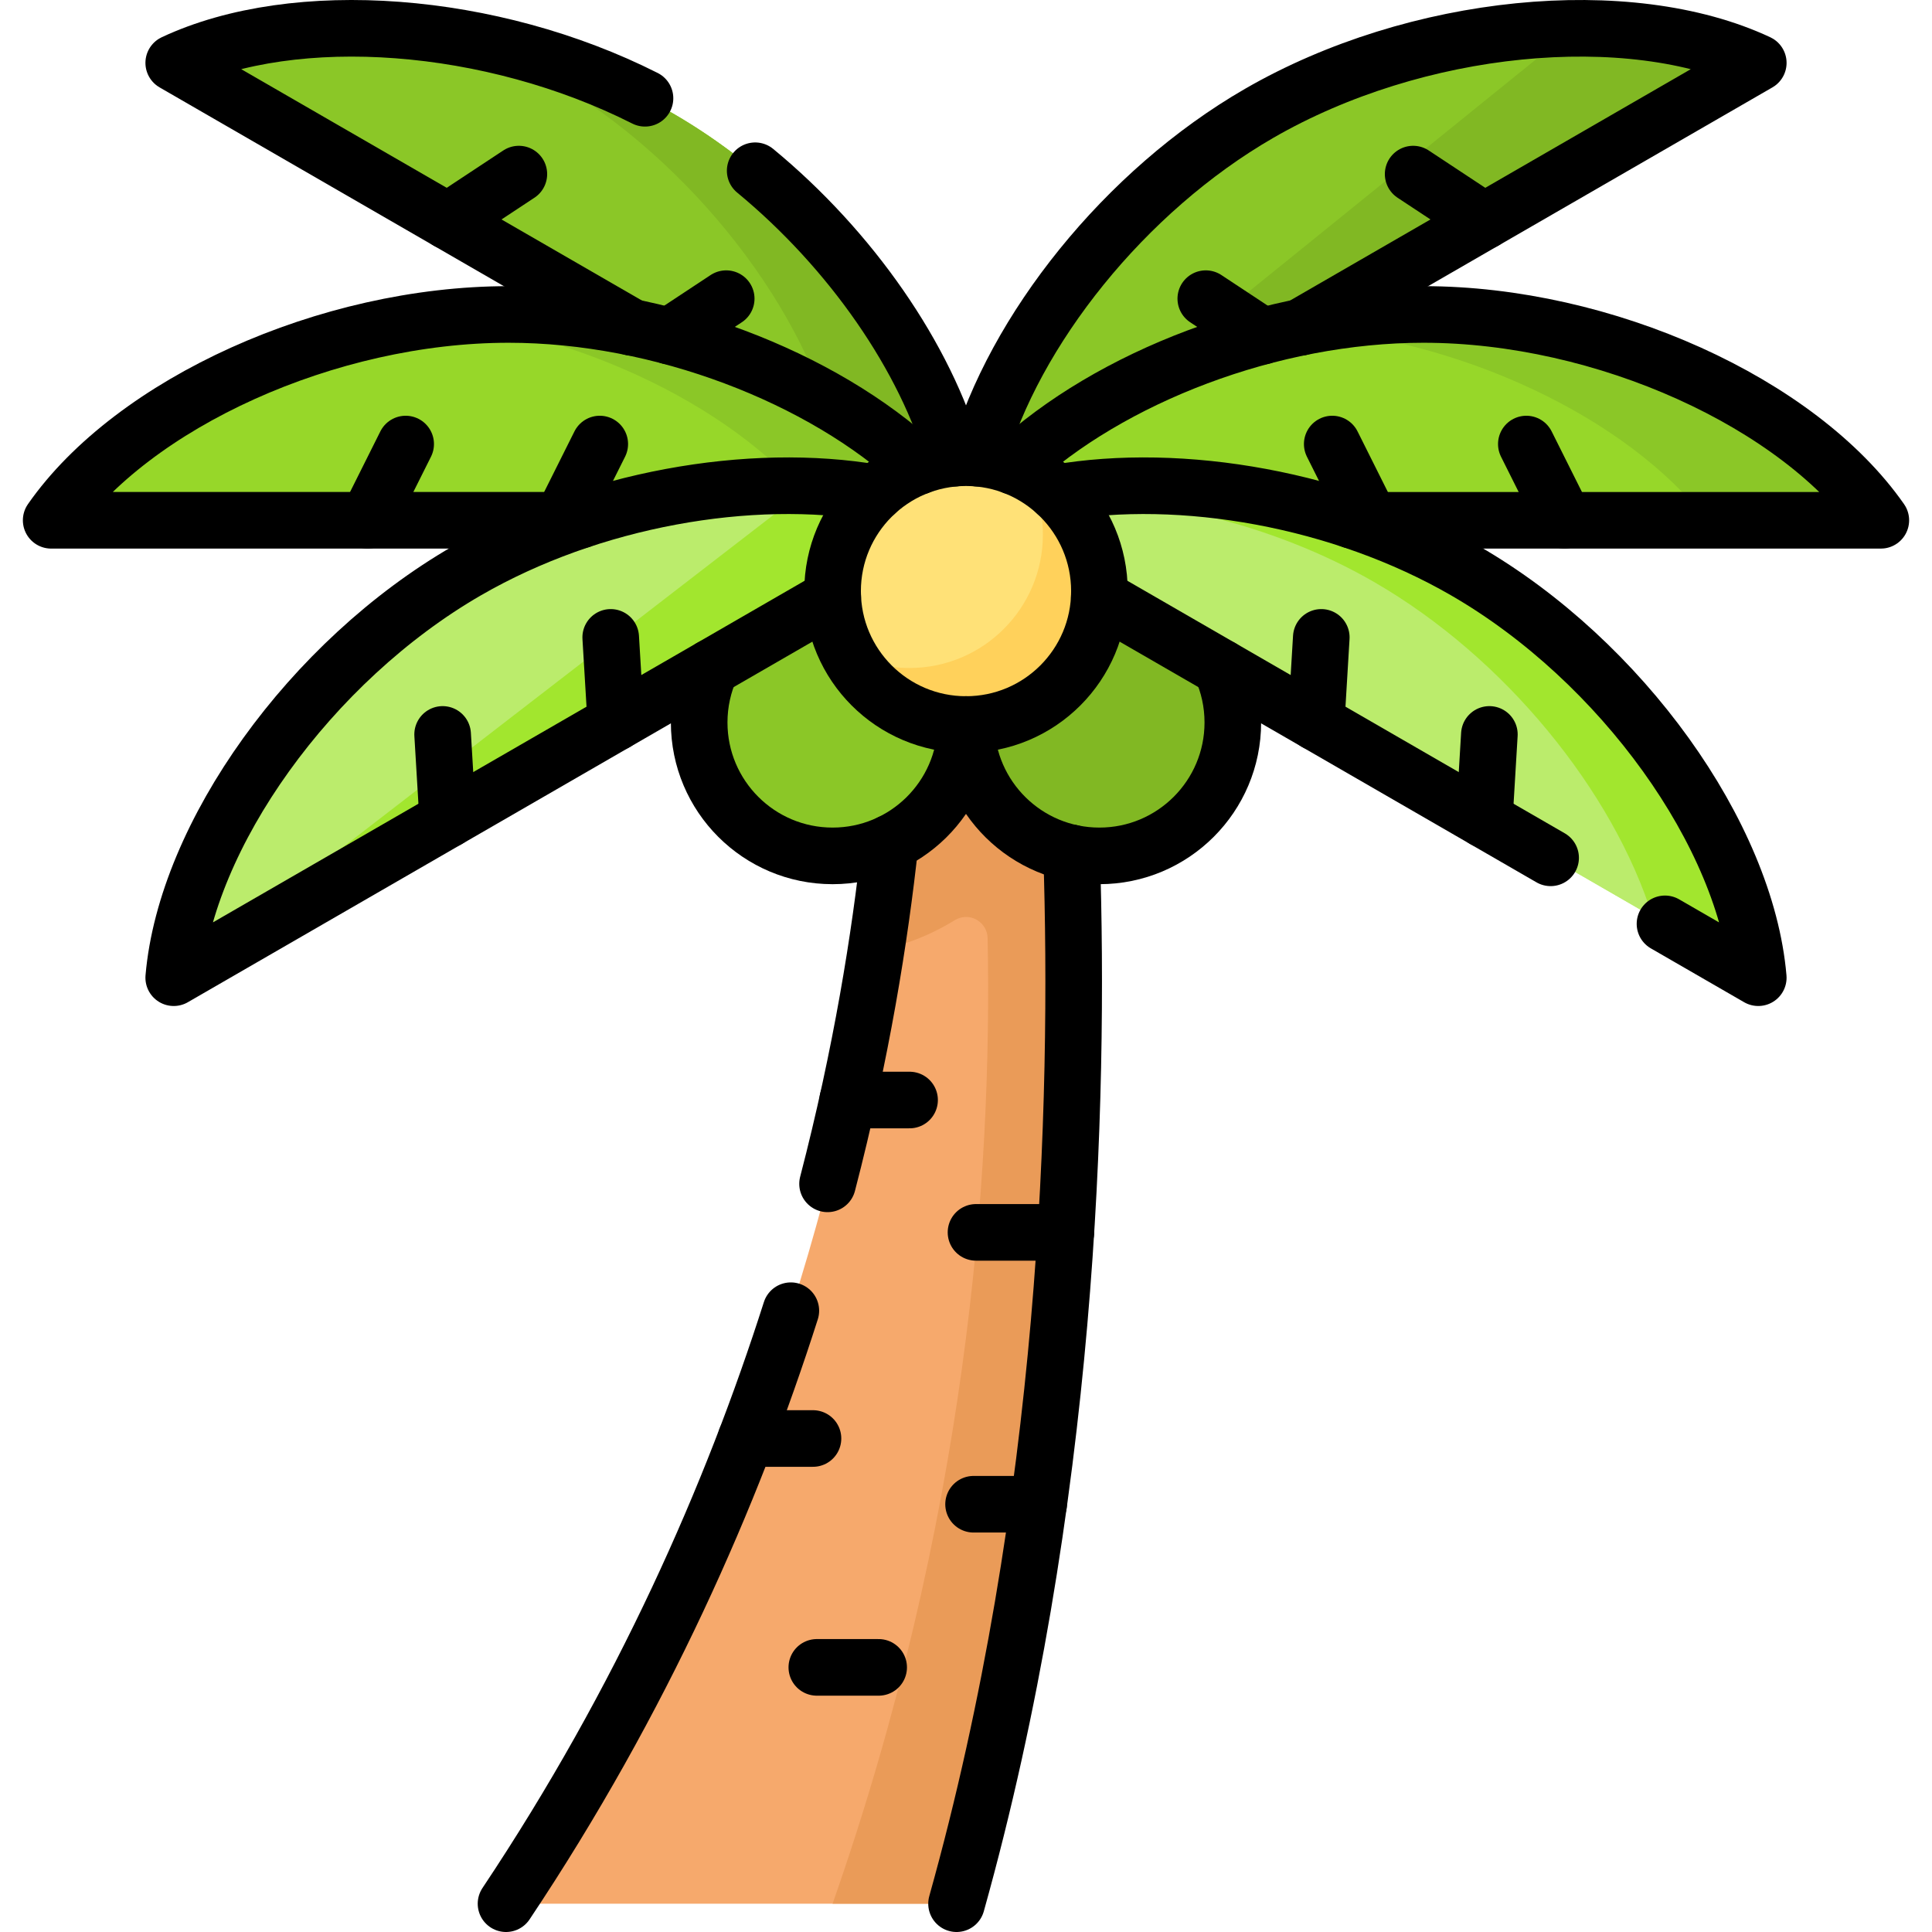
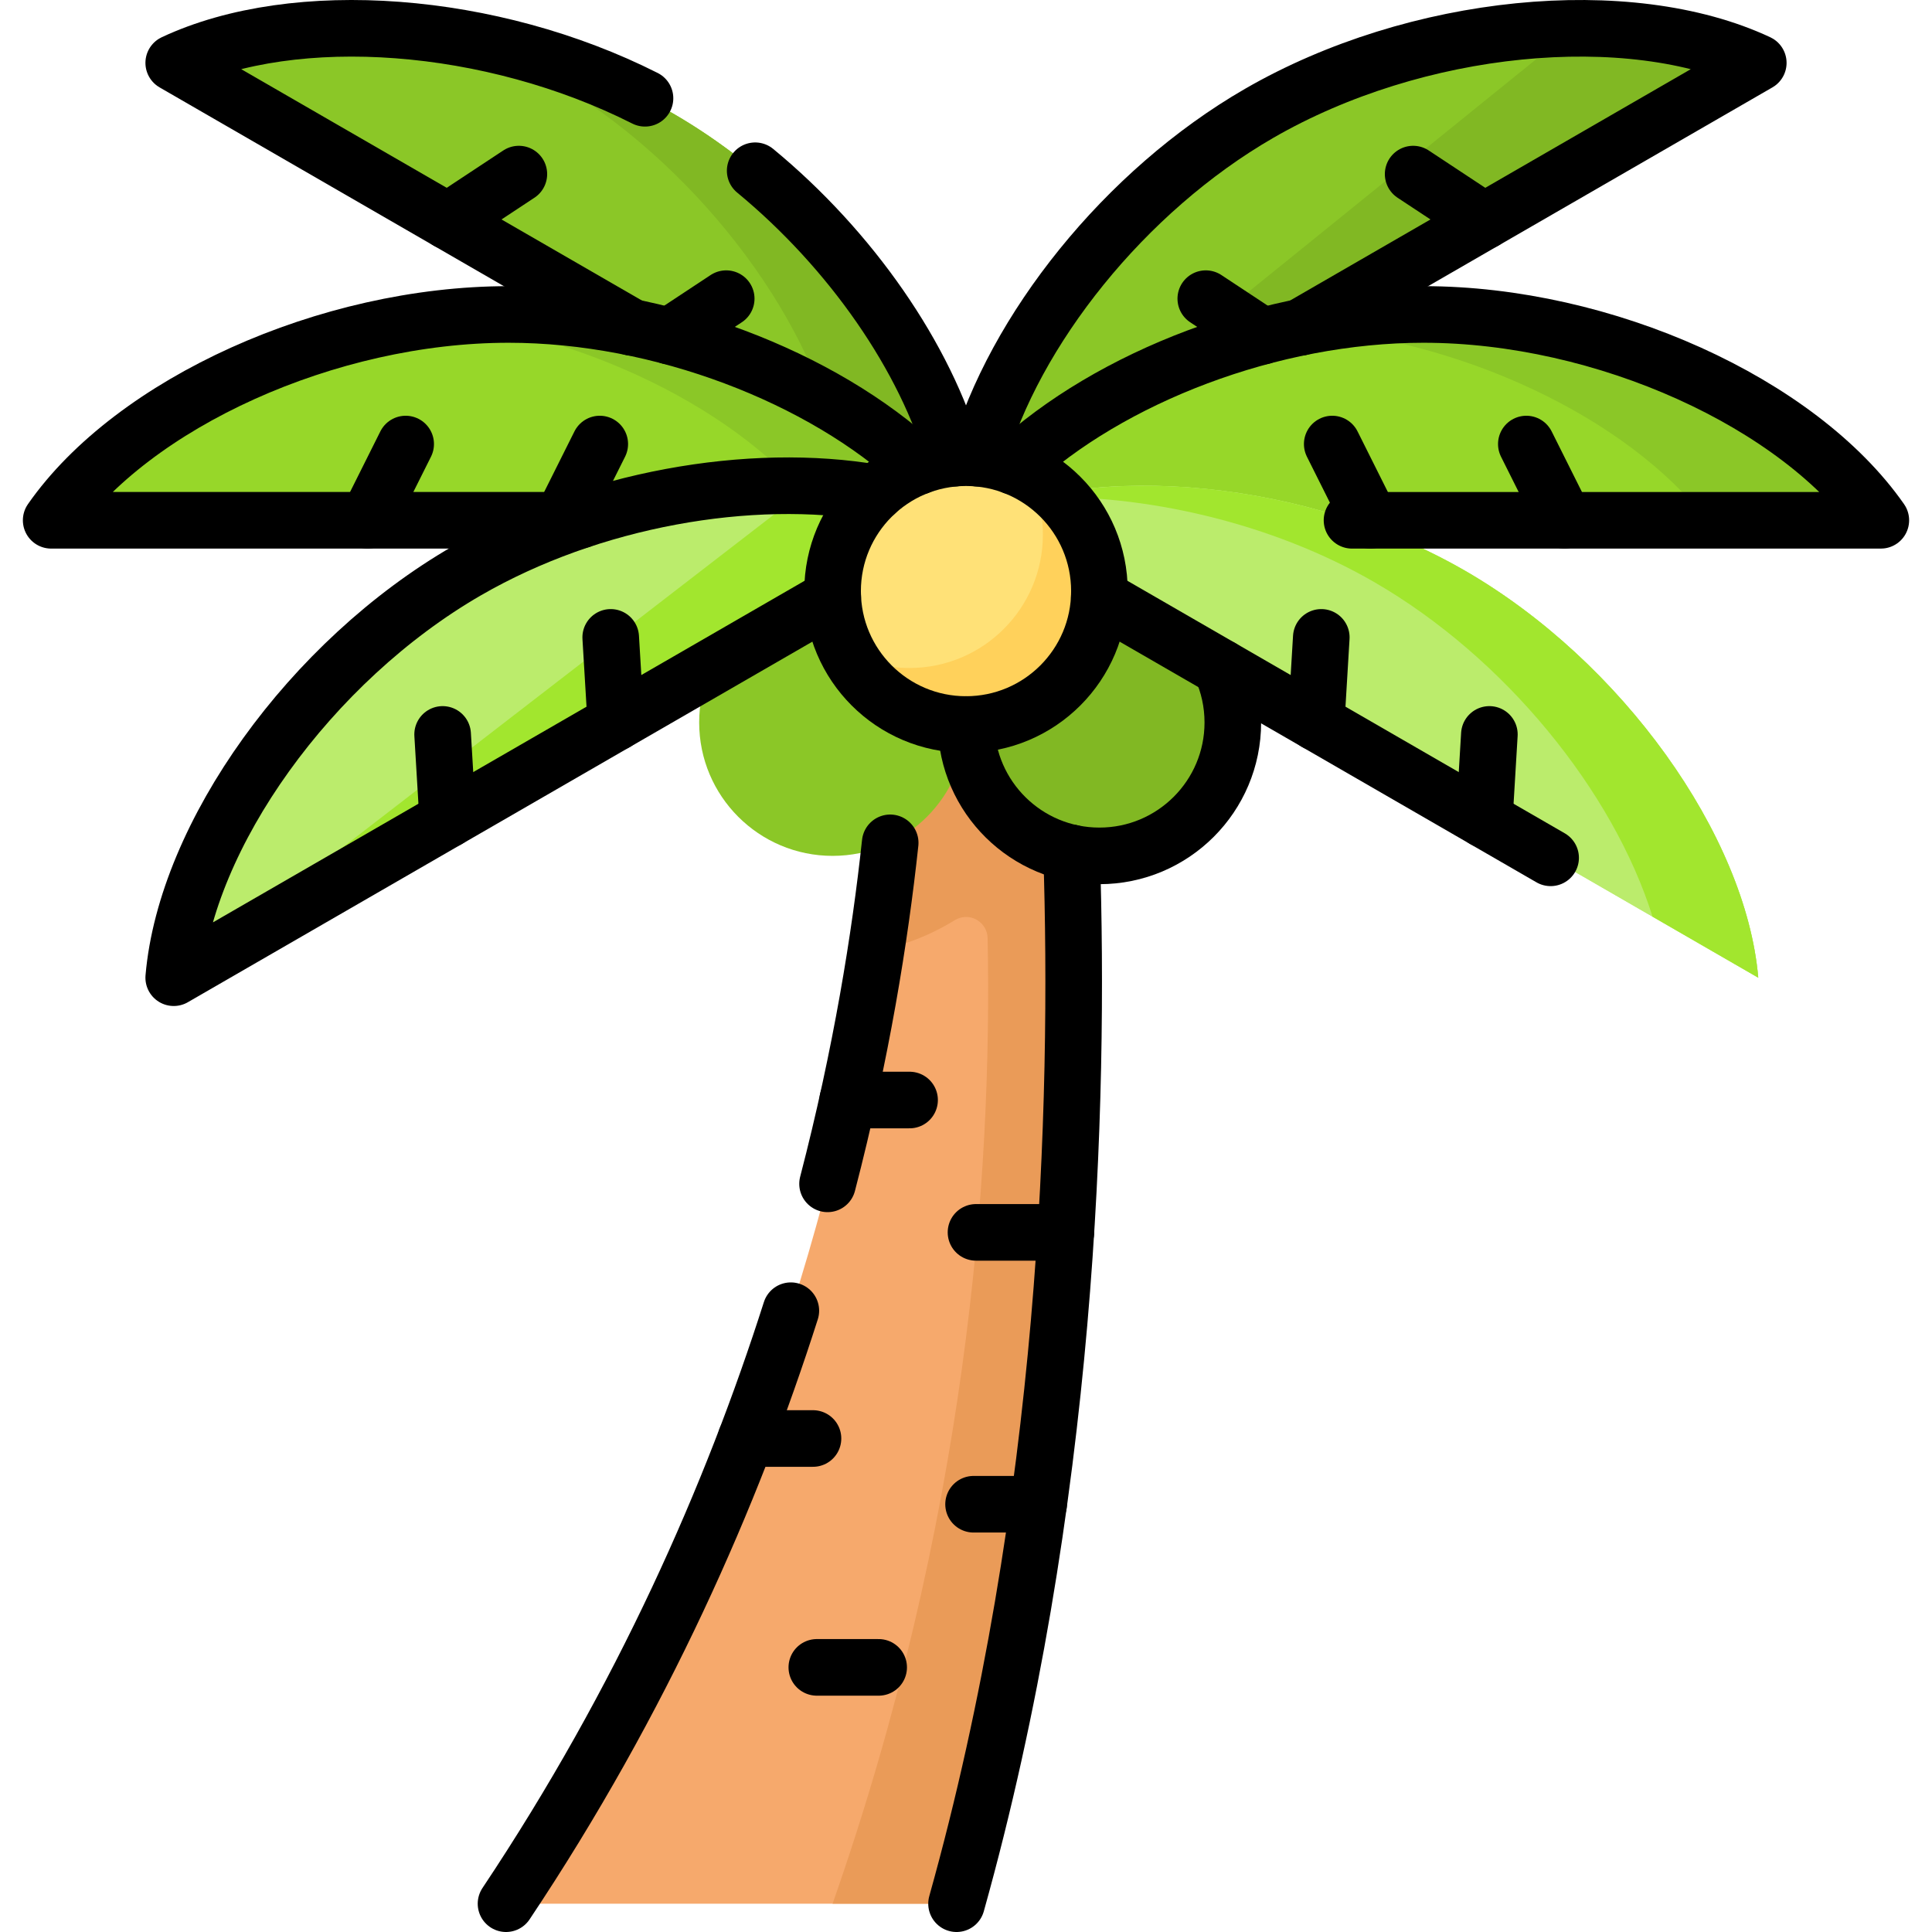
<svg xmlns="http://www.w3.org/2000/svg" version="1.1" id="Capa_1" x="0px" y="0px" viewBox="0 0 512.001 512.001" style="enable-background:new 0 0 512.001 512.001;" xml:space="preserve">
  <g>
    <g>
      <path style="fill:#F6A96C;" d="M134.106,504.501c116.045-173.925,104.552-347.85,104.552-347.85h40.406&#10;&#09;&#09;&#09;c0,0,23.102,173.925-25.564,347.85H134.106z" />
      <path style="fill:#EA9B58;" d="M284.515,252.694c-0.416-58.126-5.452-96.044-5.452-96.044h-40.406c0,0,2.483,37.614-6.527,95.345&#10;&#09;&#09;&#09;c7.51-1.426,14.542-4.216,20.828-8.105c1.834-1.134,4.146-1.206,5.979-0.071c0.019,0.012,0.038,0.023,0.057,0.035&#10;&#09;&#09;&#09;c1.649,1.019,2.695,2.776,2.734,4.713c1.286,63.679-5.701,154.922-41.082,255.933H253.5&#10;&#09;&#09;&#09;C279.444,411.78,284.991,319.063,284.515,252.694z" />
      <circle style="fill:#81B823;" cx="291.356" cy="191.46" r="35.356" />
      <circle style="fill:#8BC727;" cx="220.645" cy="191.46" r="35.356" />
      <g>
        <path style="fill:#8BC727;" d="M465.958,16.661C431.622,0.586,375.227,6.058,333.705,30.031s-74.458,70.076-77.705,107.85&#10;&#09;&#09;&#09;&#09;L465.958,16.661z" />
        <path style="fill:#81B823;" d="M417.205,7.524L256.001,137.881L465.958,16.661C452.393,10.311,435.379,7.336,417.205,7.524z" />
      </g>
      <g>
        <path style="fill:#97D729;" d="M498.439,137.881c-21.699-31.09-73.274-54.549-121.219-54.549s-99.52,23.459-121.219,54.549&#10;&#09;&#09;&#09;&#09;H498.439z" />
        <path style="fill:#8BC727;" d="M452.327,137.881h46.112c-21.699-31.09-73.274-54.549-121.219-54.549&#10;&#09;&#09;&#09;&#09;c-10.991,0-22.17,1.246-33.139,3.521C387.18,89.866,431.193,110.615,452.327,137.881z" />
      </g>
      <g>
        <path style="fill:#BBEC6C;" d="M465.958,259.1c-3.247-37.774-36.183-83.877-77.705-107.85s-97.916-29.445-132.253-13.369&#10;&#09;&#09;&#09;&#09;L465.958,259.1z" />
        <path style="fill:#BBEC6C;" d="M465.958,259.1c-3.247-37.774-36.183-83.877-77.705-107.85s-97.916-29.445-132.253-13.369&#10;&#09;&#09;&#09;&#09;L465.958,259.1z" />
        <path style="fill:#A2E62E;" d="M364.165,154.246c34.696,20.032,63.382,55.513,73.775,88.678l28.018,16.176&#10;&#09;&#09;&#09;&#09;c-3.247-37.774-36.183-83.877-77.705-107.85c-34.864-20.129-80.207-27.207-114.18-19.446&#10;&#09;&#09;&#09;&#09;C303.59,130.83,337.048,138.59,364.165,154.246z" />
      </g>
      <g>
-         <path style="fill:#8BC727;" d="M46.043,16.661C80.38,0.586,136.774,6.058,178.296,30.031s74.458,70.076,77.705,107.85&#10;&#09;&#09;&#09;&#09;L46.043,16.661z" />
+         <path style="fill:#8BC727;" d="M46.043,16.661C80.38,0.586,136.774,6.058,178.296,30.031s74.458,70.076,77.705,107.85&#10;&#09;&#09;&#09;&#09;z" />
        <path style="fill:#81B823;" d="M145.928,20.997c37.708,21.771,68.33,61.792,76.07,97.252l34.003,19.632&#10;&#09;&#09;&#09;&#09;c-3.247-37.774-36.183-83.877-77.705-107.85c-16.725-9.656-35.862-16.305-55-19.758&#10;&#09;&#09;&#09;&#09;C131.154,13.291,138.765,16.861,145.928,20.997z" />
      </g>
      <g>
        <path style="fill:#97D729;" d="M13.562,137.881c21.699-31.09,73.274-54.549,121.219-54.549s99.52,23.459,121.219,54.549H13.562z" />
        <path style="fill:#8BC727;" d="M134.781,83.332c-6.193,0-12.446,0.399-18.688,1.147c42.082,5.047,83.635,26.327,102.531,53.401&#10;&#09;&#09;&#09;&#09;h37.376C234.302,106.791,182.727,83.332,134.781,83.332z" />
      </g>
      <g>
        <path style="fill:#BBEC6C;" d="M46.043,259.1c3.247-37.774,36.183-83.877,77.705-107.85s97.916-29.445,132.253-13.369&#10;&#09;&#09;&#09;&#09;L46.043,259.1z" />
        <path style="fill:#A2E62E;" d="M214.849,128.847L46.043,259.1l209.958-121.219C244.345,132.424,230.144,129.457,214.849,128.847z&#10;&#09;&#09;&#09;&#09;" />
      </g>
      <circle style="fill:#FFE177;" cx="256.001" cy="156.65" r="35.356" />
      <path style="fill:#FFD15B;" d="M272.361,125.31c2.56,4.893,4.015,10.456,4.015,16.361c0,19.526-15.829,35.356-35.356,35.356&#10;&#09;&#09;&#09;c-5.905,0-11.468-1.455-16.361-4.015c5.905,11.287,17.719,18.995,31.34,18.995c19.526,0,35.356-15.829,35.356-35.356&#10;&#09;&#09;&#09;C291.356,143.029,283.649,131.215,272.361,125.31z" />
    </g>
    <g>
      <path style="fill:none;stroke:#000000;stroke-width:15;stroke-linecap:round;stroke-linejoin:round;stroke-miterlimit:10;" d="&#10;&#09;&#09;&#09;M283.982,226.04c2.172,66.63-0.849,172.545-30.487,278.461" />
      <path style="fill:none;stroke:#000000;stroke-width:15;stroke-linecap:round;stroke-linejoin:round;stroke-miterlimit:10;" d="&#10;&#09;&#09;&#09;M235.911,223.361c-2.69,25.05-7.64,55.9-16.6,90.37" />
      <path style="fill:none;stroke:#000000;stroke-width:15;stroke-linecap:round;stroke-linejoin:round;stroke-miterlimit:10;" d="&#10;&#09;&#09;&#09;M134.101,504.501c36.12-54.13,59.88-108.26,75.48-157.15" />
      <path style="fill:none;stroke:#000000;stroke-width:15;stroke-linecap:round;stroke-linejoin:round;stroke-miterlimit:10;" d="&#10;&#09;&#09;&#09;M323.58,176.906c2.01,4.435,3.132,9.364,3.132,14.556c0,19.526-15.829,35.356-35.356,35.356c-19.345,0-35.063-15.536-35.345-34.81&#10;&#09;&#09;&#09;" />
-       <path style="fill:none;stroke:#000000;stroke-width:15;stroke-linecap:round;stroke-linejoin:round;stroke-miterlimit:10;" d="&#10;&#09;&#09;&#09;M188.421,176.906c-2.01,4.435-3.132,9.364-3.132,14.556c0,19.526,15.829,35.356,35.356,35.356&#10;&#09;&#09;&#09;c19.345,0,35.063-15.536,35.345-34.81" />
      <path style="fill:none;stroke:#000000;stroke-width:15;stroke-linecap:round;stroke-linejoin:round;stroke-miterlimit:10;" d="&#10;&#09;&#09;&#09;M259.102,121.428c9.637-33.931,38.962-70.822,74.6-91.399c41.528-23.971,97.915-29.446,132.26-13.364L344.571,86.749" />
      <g>
        <line style="fill:none;stroke:#000000;stroke-width:15;stroke-linecap:round;stroke-linejoin:round;stroke-miterlimit:10;" x1="374.498" y1="46.137" x2="393.348" y2="58.583" />
        <line style="fill:none;stroke:#000000;stroke-width:15;stroke-linecap:round;stroke-linejoin:round;stroke-miterlimit:10;" x1="319.547" y1="79.148" x2="334.59" y2="89.08" />
      </g>
      <path style="fill:none;stroke:#000000;stroke-width:15;stroke-linecap:round;stroke-linejoin:round;stroke-miterlimit:10;" d="&#10;&#09;&#09;&#09;M268.587,123.61c25.537-23.729,68.368-40.275,108.633-40.275c47.942,0,99.521,23.456,121.219,54.549H358.299" />
      <g>
        <line style="fill:none;stroke:#000000;stroke-width:15;stroke-linecap:round;stroke-linejoin:round;stroke-miterlimit:10;" x1="404.494" y1="117.677" x2="414.596" y2="137.881" />
        <line style="fill:none;stroke:#000000;stroke-width:15;stroke-linecap:round;stroke-linejoin:round;stroke-miterlimit:10;" x1="353.057" y1="117.677" x2="363.159" y2="137.881" />
      </g>
-       <path style="fill:none;stroke:#000000;stroke-width:15;stroke-linecap:round;stroke-linejoin:round;stroke-miterlimit:10;" d="&#10;&#09;&#09;&#09;M279.941,130.631c33.19-5.76,75.42,1.63,108.31,20.62c41.53,23.97,74.46,70.07,77.71,107.85l-24.72-14.27" />
      <line style="fill:none;stroke:#000000;stroke-width:15;stroke-linecap:round;stroke-linejoin:round;stroke-miterlimit:10;" x1="410.931" y1="227.331" x2="291.321" y2="158.271" />
      <g>
        <line style="fill:none;stroke:#000000;stroke-width:15;stroke-linecap:round;stroke-linejoin:round;stroke-miterlimit:10;" x1="394.701" y1="194.631" x2="393.348" y2="217.178" />
        <line style="fill:none;stroke:#000000;stroke-width:15;stroke-linecap:round;stroke-linejoin:round;stroke-miterlimit:10;" x1="350.156" y1="168.913" x2="348.802" y2="191.46" />
      </g>
      <path style="fill:none;stroke:#000000;stroke-width:15;stroke-linecap:round;stroke-linejoin:round;stroke-miterlimit:10;" d="&#10;&#09;&#09;&#09;M200.131,45.251c25.43,20.97,45.19,49.49,52.77,76.18" />
      <path style="fill:none;stroke:#000000;stroke-width:15;stroke-linecap:round;stroke-linejoin:round;stroke-miterlimit:10;" d="&#10;&#09;&#09;&#09;M167.431,86.751l-121.39-70.09c32.35-15.15,84.26-11.16,124.89,9.38" />
      <g>
        <line style="fill:none;stroke:#000000;stroke-width:15;stroke-linecap:round;stroke-linejoin:round;stroke-miterlimit:10;" x1="137.503" y1="46.137" x2="118.653" y2="58.583" />
        <line style="fill:none;stroke:#000000;stroke-width:15;stroke-linecap:round;stroke-linejoin:round;stroke-miterlimit:10;" x1="192.454" y1="79.148" x2="177.411" y2="89.08" />
      </g>
      <path style="fill:none;stroke:#000000;stroke-width:15;stroke-linecap:round;stroke-linejoin:round;stroke-miterlimit:10;" d="&#10;&#09;&#09;&#09;M153.702,137.883H13.562C35.26,106.79,86.839,83.335,134.781,83.335c40.265,0,83.096,16.546,108.633,40.275" />
      <g>
        <line style="fill:none;stroke:#000000;stroke-width:15;stroke-linecap:round;stroke-linejoin:round;stroke-miterlimit:10;" x1="107.507" y1="117.677" x2="97.405" y2="137.881" />
        <line style="fill:none;stroke:#000000;stroke-width:15;stroke-linecap:round;stroke-linejoin:round;stroke-miterlimit:10;" x1="158.944" y1="117.677" x2="148.842" y2="137.881" />
      </g>
      <path style="fill:none;stroke:#000000;stroke-width:15;stroke-linecap:round;stroke-linejoin:round;stroke-miterlimit:10;" d="&#10;&#09;&#09;&#09;M232.06,130.63c-33.194-5.758-75.419,1.626-108.309,20.617c-41.528,23.971-74.459,70.075-77.712,107.855l174.647-100.834" />
      <g>
        <line style="fill:none;stroke:#000000;stroke-width:15;stroke-linecap:round;stroke-linejoin:round;stroke-miterlimit:10;" x1="117.3" y1="194.631" x2="118.653" y2="217.178" />
        <line style="fill:none;stroke:#000000;stroke-width:15;stroke-linecap:round;stroke-linejoin:round;stroke-miterlimit:10;" x1="161.845" y1="168.913" x2="163.199" y2="191.46" />
      </g>
      <circle style="fill:none;stroke:#000000;stroke-width:15;stroke-linecap:round;stroke-linejoin:round;stroke-miterlimit:10;" cx="256.001" cy="156.65" r="35.356" />
      <line style="fill:none;stroke:#000000;stroke-width:15;stroke-linecap:round;stroke-linejoin:round;stroke-miterlimit:10;" x1="224.66" y1="291.519" x2="241.048" y2="291.519" />
      <line style="fill:none;stroke:#000000;stroke-width:15;stroke-linecap:round;stroke-linejoin:round;stroke-miterlimit:10;" x1="216.467" y1="441.871" x2="232.854" y2="441.871" />
      <line style="fill:none;stroke:#000000;stroke-width:15;stroke-linecap:round;stroke-linejoin:round;stroke-miterlimit:10;" x1="258.008" y1="398.639" x2="275.253" y2="398.639" />
      <line style="fill:none;stroke:#000000;stroke-width:15;stroke-linecap:round;stroke-linejoin:round;stroke-miterlimit:10;" x1="282.467" y1="326.591" x2="258.652" y2="326.591" />
      <line style="fill:none;stroke:#000000;stroke-width:15;stroke-linecap:round;stroke-linejoin:round;stroke-miterlimit:10;" x1="197.717" y1="381.219" x2="215.45" y2="381.219" />
    </g>
  </g>
  <g>
</g>
  <g>
</g>
  <g>
</g>
  <g>
</g>
  <g>
</g>
  <g>
</g>
  <g>
</g>
  <g>
</g>
  <g>
</g>
  <g>
</g>
  <g>
</g>
  <g>
</g>
  <g>
</g>
  <g>
</g>
  <g>
</g>
</svg>